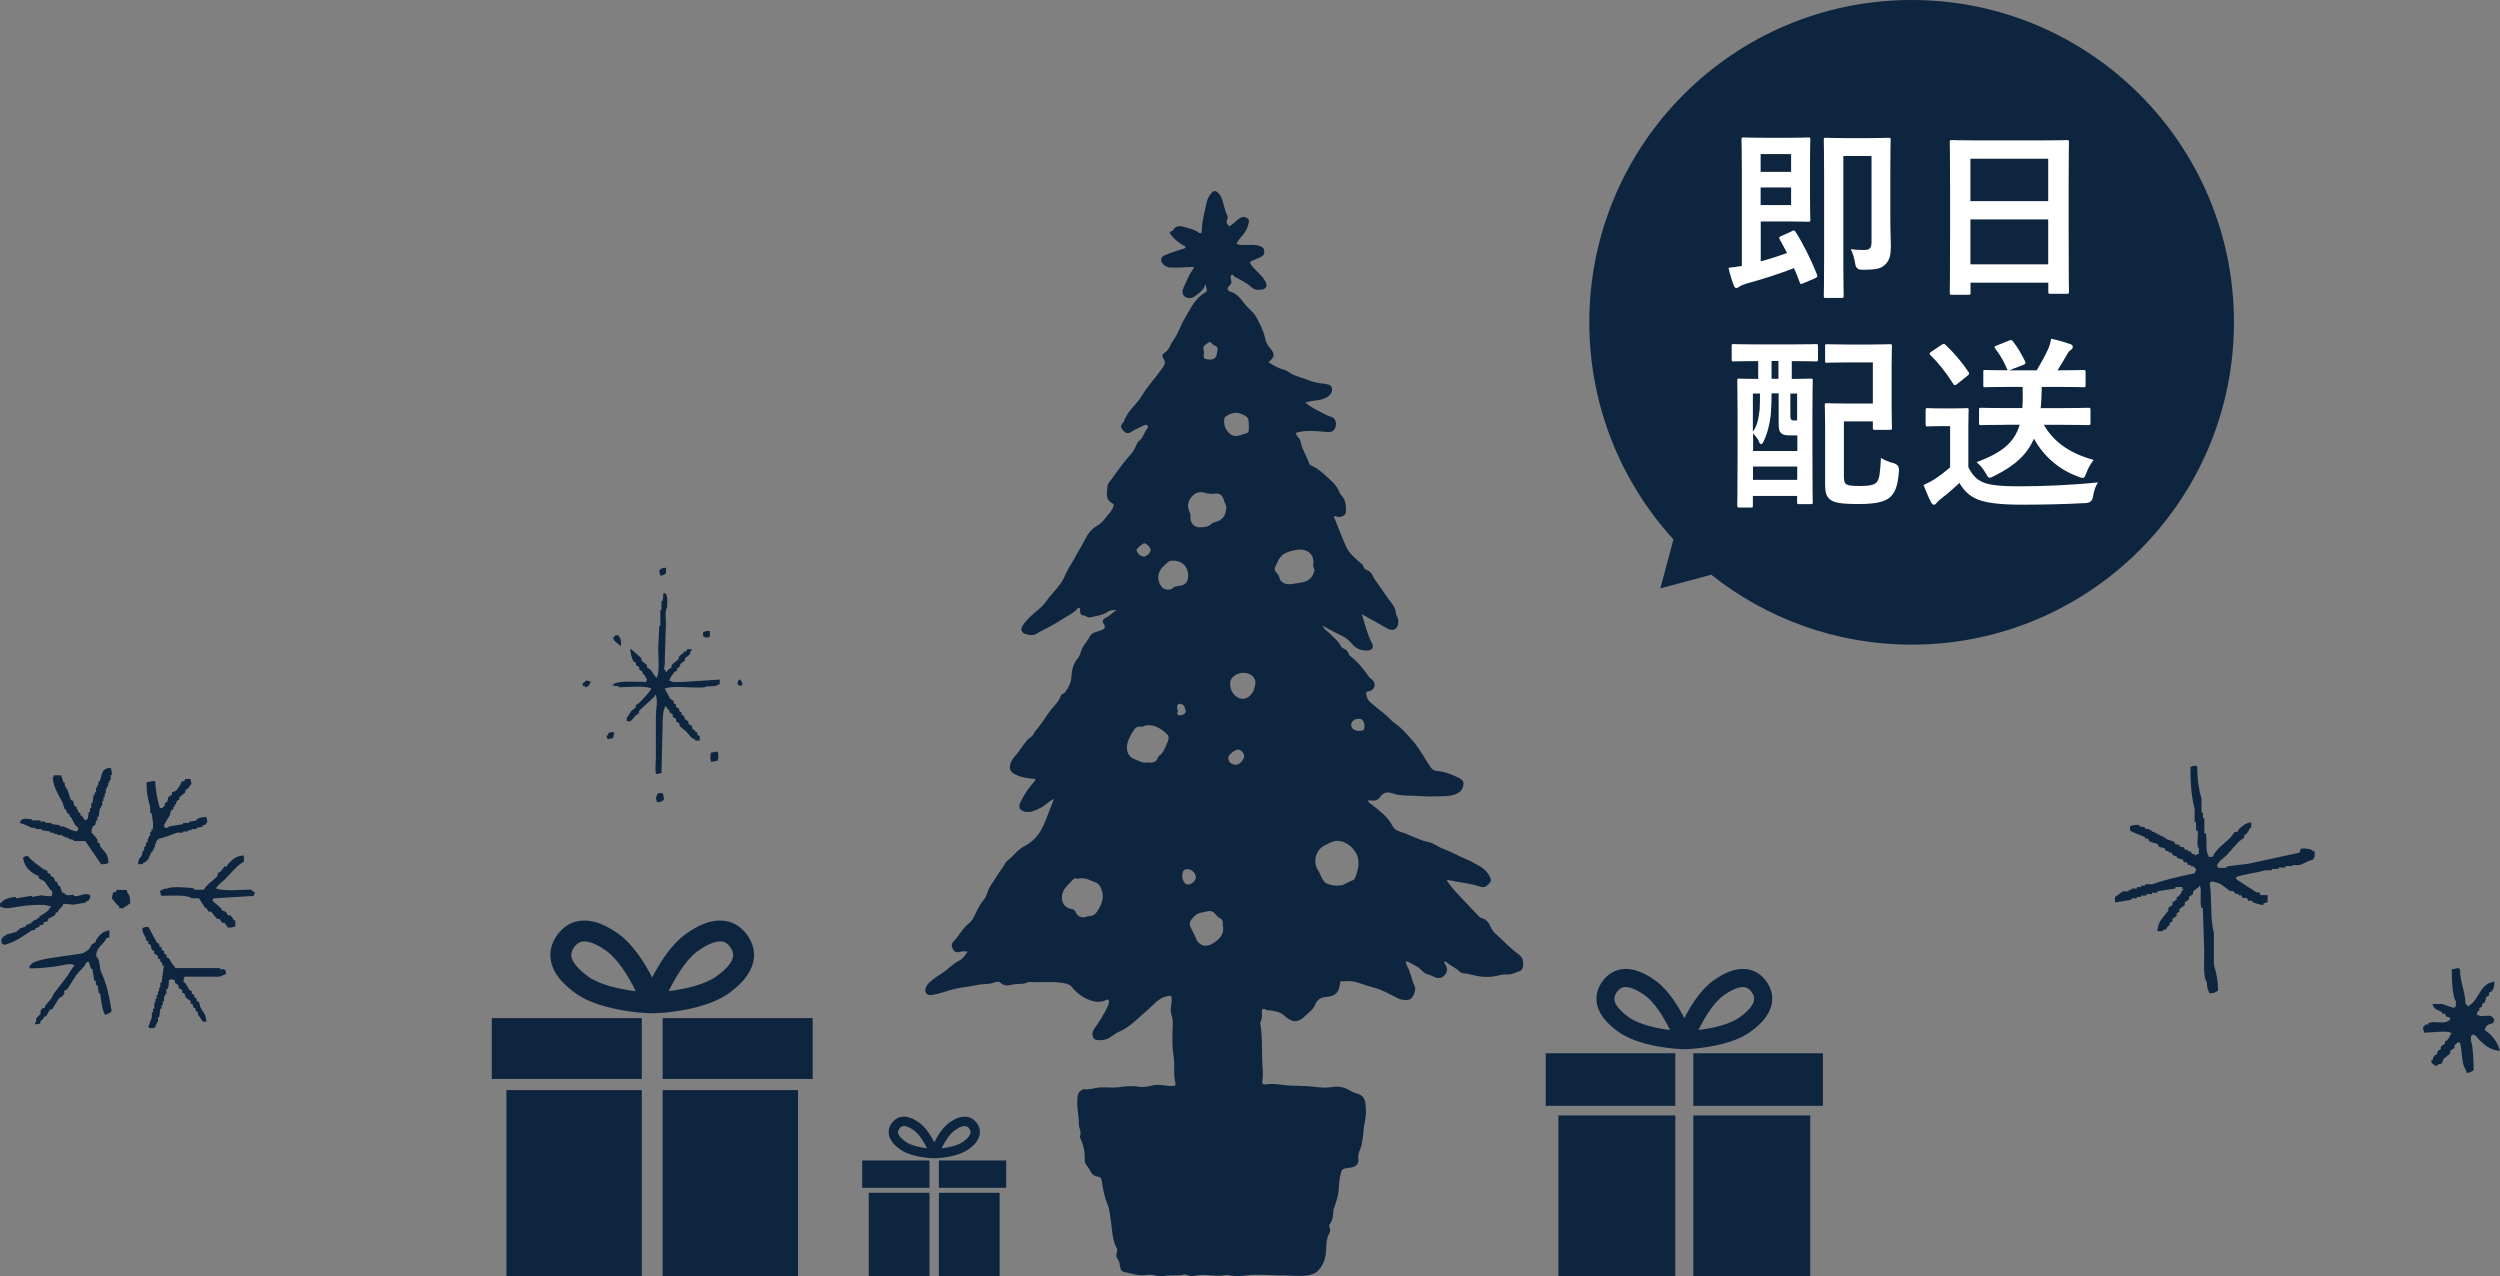
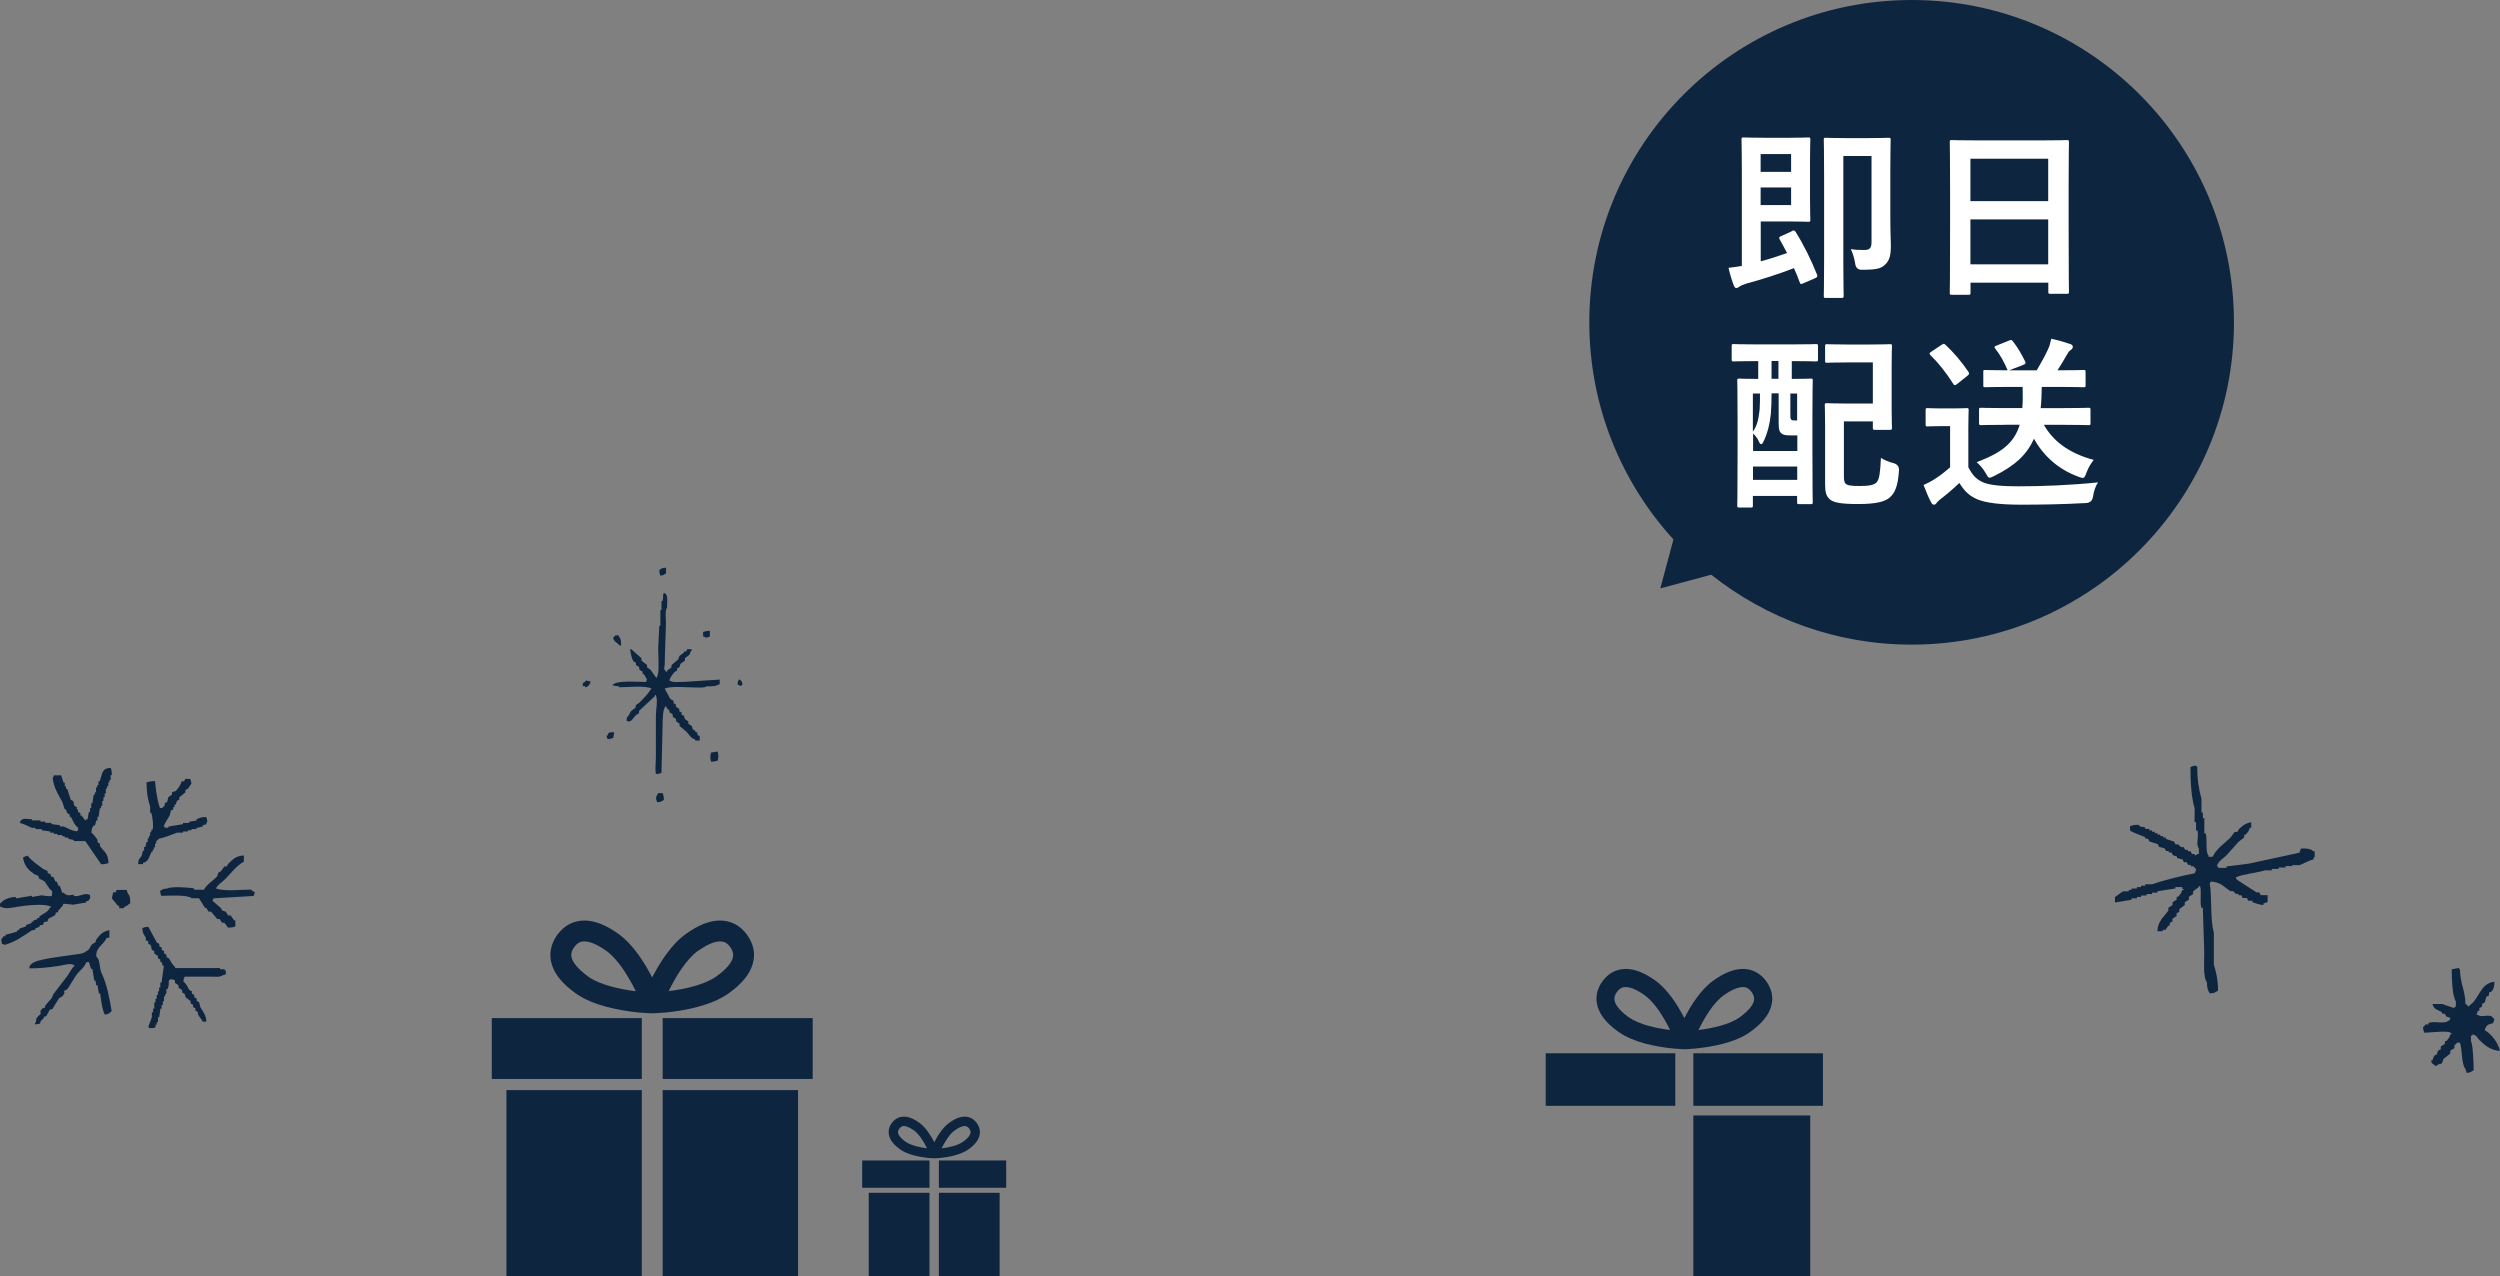
<svg xmlns="http://www.w3.org/2000/svg" id="_レイヤー_2" viewBox="0 0 228.81 116.82">
  <rect x="0" y="0" width="228.81" height="116.82" fill="#808080" stroke="none" />
  <defs>
    <style>.cls-1{fill:#fff;}.cls-2,.cls-3{fill:#0e2540;}.cls-3{fill-rule:evenodd;}</style>
  </defs>
  <g id="_テキスト">
    <g>
      <g>
        <path class="cls-3" d="M209.83,79.18h.63c.39-.13,.8-.42,1.26-.51,.08-.25-.02-.11,.13-.25v-.51h-.13c-.23-.24-.64-.27-1.13-.25-.04,.13-.08,.25-.13,.38-1.55,.34-3.11,.67-4.66,1.01-.67,.08-1.34,.17-2.02,.25v.13h-.76v-.13h-.13c.15-.53,.55-.68,.88-1.01,.38-.42,.76-.84,1.13-1.26,.17-.13,.34-.25,.5-.38v-.25h.13c.18-.22,.29-.3,.38-.63h.13v-.51c-.51,.06-.84,.35-1.13,.63-.04,.08-.08,.17-.13,.25h-.25l-.38,.51c-.56,.56-1.29,1-1.64,1.77h-.38v-.13c-.31-.34-.09-1.48-.25-2.02h-.13v-1.39h-.13v-.51h-.13v-1.26c-.24-.82-.4-1.84-.38-2.91-.14-.11-.02,.02-.13-.13-.3,.03-.31,.05-.5,.13,0,1.4,.07,2.68,.38,3.79v1.26h.13v.76h.13c.15,.53-.17,1.29,.13,1.64v.51h-.13c-.14,.14,0,.05-.25,.13v-.13h-.25c-.04-.08-.08-.17-.13-.25h-.25v-.13h-.25c-.04-.08-.08-.17-.13-.25h-.25l-.25-.25h-.25c-.04-.08-.08-.17-.13-.25-.25-.08-.5-.17-.76-.25v-.13h-.25v-.13h-.25v-.13h-.25v-.13h-.25v-.13h-.25v-.13h-.25v-.13h-.38v-.13c-.37-.15-.34,.06-.63-.25-.36,0-.54,.04-.76,.13v.38c.08,.15,1.15,.5,1.39,.63v.13h.25c.04,.08,.08,.17,.13,.25,.25,.08,.5,.17,.76,.25,.04,.08,.08,.17,.13,.25,.17,.04,.34,.08,.5,.13,.04,.08,.08,.17,.13,.25h.25v.13h.25c.04,.08,.08,.17,.13,.25,.13,.04,.25,.08,.38,.13v.13l.5,.13c.04,.08,.08,.17,.13,.25h.25c.04,.08,.08,.17,.13,.25h.25v.13h.25c.07,.05,.09,.17,.25,.25l-.13,.38c-1.34,.27-2.73,.61-3.91,1.01h-.63v.13h-.38v.13h-.38v.13h-.5v.13h-.25v.13h-.5c-.24,.1-.51,.38-.76,.51v.51c.5-.08,1.01-.17,1.51-.25v-.13h.5v-.13h.38v-.13h.5v-.13h.5v-.13h.5v-.13c.55-.08,1.09-.17,1.64-.25v-.13h.63v.13c.08,.16,.15-.05,.13,.13h-.13c-.09,.33-.2,.41-.38,.63h-.13v.25c-.13,.08-.25,.17-.38,.25v.25c-.13,.08-.25,.17-.38,.25v.25c-.39,.58-.97,.94-1.01,1.9h.5v-.13h.25c.08-.13,.17-.25,.25-.38h.13v-.25c.08-.04,.17-.08,.25-.13v-.25c.13-.08,.25-.17,.38-.25v-.25c.08-.04,.17-.08,.25-.13v-.25c.17-.13,.34-.25,.5-.38v-.25c.13-.08,.25-.17,.38-.25v-.25c.13-.08,.25-.17,.38-.25v-.25l.5-.38c.11-.14-.02-.02,.13-.13,.18,.51-.05,1.38,.13,2.02h.13c.04,1.35,.08,2.7,.13,4.04,0,.82-.12,2.36,.25,2.78,0,.57,.08,.69,.25,1.01,.54-.03,.43-.08,.76-.25,0-1.01-.16-1.63-.38-2.4v-2.91c-.36-1.27-.15-3.18-.38-4.55,.14-.11,.02,.02,.13-.13,.94,.08,1.17,.51,1.76,.88h.25l.25,.25h.25v.13h.25c.04,.08,.08,.17,.13,.25h.38c.04,.08,.08,.17,.13,.25h.38v.13c.1,.05,.9,.31,1.01,.25v-.13c.13-.04,.25-.08,.38-.13v-.63h-.63c-.04-.08-.08-.17-.13-.25h-.25c-.59-.38-1.18-.76-1.76-1.14-.14-.14-.05,0-.13-.25,.74-.31,1.85-.38,2.65-.63h.63v-.13h.63v-.13h.63v-.13h.63v-.13Z" />
        <path class="cls-3" d="M224.15,93.38c-.46,.42-1.26,.01-1.89,.25v.13h-.25c-.06,.03-.1,.18-.25,.25,.03,.3,.05,.31,.13,.51,.6-.02,2.16-.21,2.39,0,.08,.16,.15-.05,.13,.13h-.13c-.09,.33-.2,.41-.38,.63h-.13v.25c-.13,.08-.25,.17-.38,.25v.25c-.08,.04-.17,.08-.25,.13-.04,.13-.08,.25-.13,.38h-.13c-.15,.19-.18,.22-.25,.51h-.13c.08,.3,.04,.24,.25,.38,.14,.14,0,.05,.25,.13,.21-.24,.32-.12,.5-.25,.04-.13,.08-.25,.13-.38,.21-.17,.42-.34,.63-.51v-.25c.13-.08,.25-.17,.38-.25v-.25c.05-.08,.17-.09,.25-.25h.25c.22,.59,.13,1.99,.5,2.4,.04,.13,.08,.25,.13,.38,.41-.05,.37-.11,.63-.25,0-.51-.07-2.46-.25-2.65v-.51h.13v-.13c.45,.13,.36,.24,.63,.51,.46,.46,1.03,.97,1.89,1.01-.16-.77-.79-1.55-1.39-1.9,.1-.42,.32-.55,.76-.63l.13-.38c-.09-.05-.25-.25-.25-.25-.42-.19-.96,.13-1.26-.13h-.13c.04-.13,.08-.25,.13-.38h.13v-.25c.08-.04,.17-.08,.25-.13v-.25c.08-.04,.17-.08,.25-.13l.13-.51c.08-.04,.17-.08,.25-.13v-.25c.08-.04,.17-.08,.25-.13,.19-.23,.24-.46,.25-.88-1.33,.14-1.37,1.59-2.27,2.15-.11,.14,.02,.02-.13,.13-.1-.16-.09-.15-.25-.25-.03-1.28-.5-1.9-.5-3.16-.14-.11-.02,.02-.13-.13-.21,.04-.42,.08-.63,.13,0,.79,.06,2.55,.38,2.91v.51h-.13v.13c-.38-.13-.76-.25-1.13-.38h-.88c.14,.53,.47,.51,.88,.76v.13h.25c.04,.08,.08,.17,.13,.25,.13,.04,.25,.08,.38,.13-.08,.25,.02,.11-.13,.25Z" />
      </g>
      <g>
        <path class="cls-2" d="M174.96,0c-16.29,0-29.5,13.21-29.5,29.5,0,7.65,2.92,14.63,7.7,19.87l-1.2,4.48,4.66-1.25c5.04,4,11.41,6.4,18.34,6.4,16.29,0,29.5-13.21,29.5-29.5S191.26,0,174.96,0Z" />
        <g>
          <path class="cls-1" d="M163.98,21.15c.19-.08,.25-.08,.36,.07,.71,1.12,1.43,2.57,1.96,3.91,.07,.17,.03,.24-.19,.34l-1.07,.46c-.22,.1-.25,.1-.32-.08-.15-.44-.34-.88-.53-1.31-1.31,.51-2.82,1-4.4,1.43-.27,.08-.46,.17-.61,.27-.08,.07-.15,.12-.27,.12-.1,0-.15-.07-.22-.22-.14-.36-.37-1.05-.49-1.63,.43-.05,.82-.1,1.22-.17V15.59c0-1.78-.03-2.7-.03-2.82,0-.17,.02-.19,.2-.19,.1,0,.71,.03,1.95,.03h2.28c1.09,0,1.58-.03,1.68-.03,.17,0,.19,.02,.19,.19,0,.1-.03,.71-.03,1.96v3.42c0,1.26,.03,1.85,.03,1.96,0,.17-.02,.19-.19,.19-.1,0-.59-.03-1.68-.03h-2.67v3.65c.82-.22,1.63-.48,2.41-.76-.22-.44-.46-.85-.68-1.26-.08-.15-.07-.2,.14-.29l.97-.44Zm-2.84-7.05v1.63h2.79v-1.63h-2.79Zm2.79,3.06h-2.79v1.61h2.79v-1.61Zm9.08,2.7c0,1.41,.05,2.14,.05,2.67,0,.73-.1,1.24-.44,1.6-.41,.43-.73,.56-2.23,.56q-.51,0-.59-.53c-.08-.53-.25-1.07-.41-1.36,.44,.07,.8,.08,1.22,.08,.49,0,.68-.15,.68-.73v-7.87h-2.58v9.84c0,1.89,.03,2.86,.03,2.96,0,.17-.05,.19-.19,.19h-1.44c-.17,0-.19-.02-.19-.19,0-.12,.03-1.19,.03-3.38v-7.48c0-2.19-.03-3.3-.03-3.42,0-.17,.02-.19,.19-.19,.12,0,.54,.03,1.82,.03h2.12c1.26,0,1.7-.03,1.8-.03,.17,0,.19,.02,.19,.19,0,.1-.03,1-.03,2.74v4.32Z" />
          <path class="cls-1" d="M178.64,26.98c-.17,0-.19-.02-.19-.19,0-.12,.03-1.12,.03-6.05v-3.28c0-3.3-.03-4.33-.03-4.44,0-.19,.02-.2,.19-.2,.12,0,.7,.03,2.35,.03h5.83c1.65,0,2.24-.03,2.35-.03,.17,0,.19,.02,.19,.2,0,.1-.03,1.14-.03,3.93v3.77c0,4.88,.03,5.88,.03,5.98,0,.17-.02,.19-.19,.19h-1.51c-.17,0-.19-.02-.19-.19v-.83h-7.12v.92c0,.17-.02,.19-.19,.19h-1.51Zm1.7-8.57h7.12v-3.88h-7.12v3.88Zm7.12,5.78v-4.11h-7.12v4.11h7.12Z" />
          <path class="cls-1" d="M160.73,33.05c-1.48,0-1.97,.03-2.07,.03-.15,0-.17-.02-.17-.19v-1.21c0-.17,.02-.19,.17-.19,.1,0,.59,.03,2.07,.03h3.4c1.46,0,1.97-.03,2.07-.03,.17,0,.19,.02,.19,.19v1.21c0,.17-.02,.19-.19,.19-.1,0-.61-.03-2.07-.03h-.14v1.63c1.19,0,1.62-.03,1.73-.03,.17,0,.19,.02,.19,.17,0,.1-.03,.88-.03,3.21v3.16c0,3.89,.03,4.66,.03,4.76,0,.17-.02,.19-.19,.19h-1.04c-.19,0-.2-.02-.2-.19v-.56h-4.05v.87c0,.17-.02,.19-.17,.19h-1.07c-.17,0-.19-.02-.19-.19,0-.12,.03-.88,.03-4.88v-2.89c0-2.77-.03-3.57-.03-3.67,0-.15,.02-.17,.19-.17,.08,0,.54,.03,1.73,.03v-1.63h-.2Zm1.41,2.97c0,.63-.02,1.34-.07,1.9-.1,.92-.32,1.82-.71,2.58-.05,.1-.12,.15-.17,.15-.07,0-.14-.07-.2-.22-.12-.29-.34-.58-.54-.75v1.6h4.05v-1.43h-.63c-.48,0-.68-.05-.83-.19-.2-.17-.25-.39-.25-.97v-2.69h-.63Zm-1.7,3.48c.37-.56,.49-.99,.61-2.02,.03-.41,.03-.95,.03-1.46h-.65v3.48Zm4.05,4.42v-1.22h-4.05v1.22h4.05Zm-1.72-9.25v-1.63h-.63v1.63h.63Zm1.09,1.34v1.77c0,.39,0,.49,.05,.58,.05,.1,.15,.12,.32,.12h.25v-2.46h-.63Zm3.18-4.32c0-.17,.02-.19,.19-.19,.1,0,.51,.03,1.77,.03h2.18c1.26,0,1.68-.03,1.78-.03,.19,0,.2,.02,.2,.19,0,.1-.03,.61-.03,1.82v3.82c0,1.21,.03,1.72,.03,1.82,0,.17-.02,.19-.2,.19h-1.36c-.17,0-.19-.02-.19-.19v-.58h-2.65v4.93c0,.39,.02,.63,.15,.76,.17,.17,.51,.22,1.27,.22,.82,0,1.33-.07,1.58-.34,.25-.29,.32-.85,.39-2.23,.32,.2,.73,.37,1.16,.48q.53,.15,.49,.68c-.1,1.55-.42,2.07-.83,2.45-.44,.39-1.26,.61-2.86,.61s-2.29-.12-2.65-.44c-.31-.29-.42-.61-.42-1.36v-5.29c0-1.22-.03-1.84-.03-1.94,0-.19,.02-.2,.2-.2,.1,0,.59,.03,1.62,.03h2.58v-3.76h-2.41c-1.26,0-1.67,.03-1.77,.03-.17,0-.19-.02-.19-.17v-1.36Z" />
          <path class="cls-1" d="M180.15,42.76c.36,.7,.71,1.12,1.41,1.41,.6,.24,1.67,.34,3.15,.34,2.19,0,4.78-.1,7.31-.36-.24,.34-.39,.83-.46,1.31q-.08,.54-.63,.58c-2.16,.12-4.18,.15-5.95,.15s-3.16-.14-3.98-.48c-.78-.32-1.24-.8-1.67-1.51-.53,.51-1.12,1.02-1.75,1.5-.17,.14-.27,.24-.34,.34-.08,.12-.15,.15-.25,.15-.07,0-.17-.07-.24-.2-.24-.44-.46-.99-.7-1.6,.42-.2,.68-.32,1-.53,.49-.31,.99-.7,1.43-1.09v-3.77h-.8c-.92,0-1.16,.03-1.24,.03-.19,0-.2-.02-.2-.2v-1.29c0-.17,.02-.19,.2-.19,.08,0,.32,.03,1.24,.03h1.04c.9,0,1.17-.03,1.27-.03,.17,0,.19,.02,.19,.19,0,.1-.03,.58-.03,1.61v3.6Zm-2.46-11.19c.17-.12,.22-.14,.36-.02,.75,.7,1.48,1.55,2.12,2.5,.08,.14,.08,.2-.1,.34l-.95,.76c-.1,.07-.15,.1-.2,.1-.07,0-.1-.03-.15-.12-.65-1.02-1.36-1.92-2.09-2.63-.12-.14-.1-.19,.08-.31l.94-.63Zm5.92,7.31c-1.65,0-2.19,.03-2.29,.03-.17,0-.19-.02-.19-.19v-1.21c0-.17,.02-.19,.19-.19,.1,0,.65,.03,2.29,.03h1.48c.05-.56,.05-1.21,.03-1.94h-1.19c-1.58,0-2.14,.03-2.24,.03-.17,0-.17-.02-.17-.19v-1.19c0-.19,0-.2,.17-.2,.1,0,.61,.03,2.06,.03-.36-.82-.65-1.36-1.14-1.99-.12-.15-.07-.2,.12-.27l1.14-.46c.22-.08,.24-.08,.36,.07,.46,.59,.76,1.12,1.12,1.84,.07,.17,.03,.24-.19,.32l-1.27,.49h2.52c.42-.71,.78-1.36,1.04-1.94,.12-.25,.2-.54,.29-.95,.65,.14,1.21,.31,1.75,.49,.14,.05,.22,.14,.22,.24,0,.14-.07,.22-.2,.31-.15,.1-.24,.24-.32,.39-.31,.54-.58,1-.88,1.46h.14c1.6,0,2.14-.03,2.24-.03,.17,0,.19,.02,.19,.2v1.19c0,.17-.02,.19-.19,.19-.1,0-.65-.03-2.24-.03h-1.58c-.02,.71-.03,1.36-.1,1.94h2.06c1.65,0,2.21-.03,2.31-.03,.17,0,.19,.02,.19,.19v1.21c0,.17-.02,.19-.19,.19-.1,0-.66-.03-2.31-.03h-1.77c.82,1.43,2.21,2.58,4.56,3.21-.22,.29-.48,.68-.66,1.17-.12,.34-.19,.48-.34,.48-.08,0-.2-.03-.37-.1-1.94-.7-3.26-1.99-4.1-3.49-.63,1.46-1.75,2.48-3.65,3.42-.2,.1-.31,.15-.41,.15-.14,0-.19-.14-.36-.43-.24-.42-.53-.73-.82-.99,2.24-.85,3.43-1.72,3.94-3.43h-1.21Z" />
        </g>
      </g>
      <g>
        <g>
-           <rect class="cls-2" x="142.63" y="102.09" width="10.7" height="14.73" />
          <rect class="cls-2" x="154.98" y="102.09" width="10.7" height="14.73" />
          <polygon class="cls-2" points="141.47 101.21 141.75 101.21 142.19 101.21 142.63 101.21 153.33 101.21 153.33 98.8 153.33 98.36 153.33 97.92 153.33 96.4 141.47 96.4 141.47 101.21" />
          <polygon class="cls-2" points="154.98 96.4 154.98 97.92 154.98 98.36 154.98 98.8 154.98 101.21 165.68 101.21 166.12 101.21 166.56 101.21 166.84 101.21 166.84 96.4 154.98 96.4" />
          <path class="cls-2" d="M155.22,95.96c.67-.07,1.58-.19,2.51-.44,.87-.23,1.76-.57,2.45-1.07,1.05-.75,1.68-1.51,1.92-2.33,.23-.78,.08-1.57-.43-2.29-.54-.75-1.28-1.15-2.15-1.15-.82,0-1.7,.35-2.7,1.06-1.15,.82-2.07,2.28-2.66,3.44-.6-1.16-1.51-2.62-2.66-3.44-1-.71-1.88-1.06-2.7-1.06-.87,0-1.61,.4-2.15,1.15-.51,.71-.66,1.51-.43,2.29,.24,.82,.87,1.58,1.92,2.33,.69,.49,1.58,.83,2.45,1.07,.92,.24,1.83,.37,2.51,.44,.09,0,.16,.01,.24,.02,.46,.04,.77,.05,.81,.05h.03s.35,0,.81-.05c.08,0,.16-.01,.24-.02Zm2.55-4.87c.87-.62,1.43-.75,1.74-.75,.22,0,.52,.05,.81,.46,.28,.39,.24,.68,.19,.86-.09,.3-.39,.8-1.29,1.45-.95,.68-2.55,1.01-3.77,1.16,.54-1.1,1.37-2.51,2.32-3.18Zm-8.69,2.02c-.91-.65-1.2-1.15-1.29-1.45-.05-.18-.09-.47,.19-.86,.29-.41,.58-.46,.81-.46,.31,0,.87,.13,1.74,.75,.95,.68,1.78,2.08,2.32,3.18-1.22-.15-2.82-.49-3.76-1.16Z" />
        </g>
        <g>
          <rect class="cls-2" x="46.35" y="99.77" width="12.39" height="17.06" />
          <rect class="cls-2" x="60.65" y="99.77" width="12.39" height="17.06" />
          <polygon class="cls-2" points="45.01 98.75 45.33 98.75 45.84 98.75 46.35 98.75 58.74 98.75 58.74 95.96 58.74 95.45 58.74 94.94 58.74 93.18 45.01 93.18 45.01 98.75" />
          <polygon class="cls-2" points="60.65 93.18 60.65 94.94 60.65 95.45 60.65 95.96 60.65 98.75 73.04 98.75 73.55 98.75 74.06 98.75 74.38 98.75 74.38 93.18 60.65 93.18" />
          <path class="cls-2" d="M60.93,92.67c.78-.08,1.83-.22,2.9-.51,1.01-.27,2.03-.66,2.84-1.23,1.22-.87,1.94-1.75,2.22-2.7,.27-.91,.09-1.82-.5-2.65-.62-.87-1.48-1.33-2.49-1.33-.95,0-1.97,.4-3.13,1.23-1.33,.95-2.39,2.64-3.08,3.98-.69-1.34-1.75-3.03-3.08-3.98-1.16-.83-2.18-1.23-3.13-1.23-1,0-1.86,.46-2.49,1.33-.59,.83-.76,1.74-.5,2.65,.28,.95,1,1.83,2.22,2.7,.8,.57,1.83,.96,2.84,1.23,1.07,.28,2.12,.43,2.9,.51,.1,0,.19,.02,.28,.02,.53,.04,.89,.05,.94,.05h.04s.41-.01,.94-.05c.09,0,.18-.01,.28-.02Zm2.96-5.64c1.01-.72,1.65-.87,2.02-.87,.26,0,.6,.06,.93,.53,.32,.46,.28,.79,.22,1-.1,.35-.45,.93-1.5,1.68-1.1,.78-2.95,1.17-4.36,1.34,.62-1.27,1.59-2.9,2.69-3.69Zm-10.06,2.34c-1.05-.75-1.39-1.33-1.5-1.68-.06-.21-.11-.54,.22-1,.34-.47,.68-.53,.93-.53,.36,0,1.01,.15,2.02,.87,1.09,.78,2.06,2.41,2.69,3.69-1.41-.17-3.26-.56-4.36-1.34Z" />
        </g>
        <g>
          <rect class="cls-2" x="79.51" y="109.17" width="5.56" height="7.65" />
          <rect class="cls-2" x="85.93" y="109.17" width="5.56" height="7.65" />
          <polygon class="cls-2" points="78.91 108.71 79.06 108.71 79.28 108.71 79.51 108.71 85.07 108.71 85.07 107.46 85.07 107.23 85.07 107 85.07 106.21 78.91 106.21 78.91 108.71" />
          <polygon class="cls-2" points="85.93 106.21 85.93 107 85.93 107.23 85.93 107.46 85.93 108.71 91.49 108.71 91.72 108.71 91.95 108.71 92.09 108.71 92.09 106.21 85.93 106.21" />
          <path class="cls-2" d="M86.06,105.98c.35-.03,.82-.1,1.3-.23,.45-.12,.91-.3,1.27-.55,.55-.39,.87-.79,1-1.21,.12-.41,.04-.82-.22-1.19-.28-.39-.67-.6-1.12-.6-.43,0-.88,.18-1.4,.55-.6,.43-1.07,1.18-1.38,1.79-.31-.6-.78-1.36-1.38-1.79-.52-.37-.98-.55-1.4-.55-.45,0-.84,.21-1.12,.6-.27,.37-.34,.78-.22,1.19,.12,.42,.45,.82,1,1.21,.36,.26,.82,.43,1.27,.55,.48,.13,.95,.19,1.3,.23,.05,0,.09,0,.13,.01,.24,.02,.4,.02,.42,.02h.02s.18,0,.42-.02c.04,0,.08,0,.13-.01Zm1.33-2.53c.45-.32,.74-.39,.9-.39,.12,0,.27,.03,.42,.24,.15,.2,.13,.35,.1,.45-.05,.16-.2,.42-.67,.75-.49,.35-1.32,.53-1.96,.6,.28-.57,.71-1.3,1.21-1.65Zm-4.51,1.05c-.47-.34-.63-.6-.67-.75-.03-.09-.05-.24,.1-.45,.15-.21,.3-.24,.42-.24,.16,0,.45,.07,.91,.39,.49,.35,.93,1.08,1.21,1.65-.63-.08-1.46-.25-1.96-.6Z" />
        </g>
-         <path class="cls-2" d="M88.51,87.08c-.26-.02-.46-.02-.66,.04-.24,.08-.47,.03-.61-.2-.15-.24-.2-.52,.02-.74,.52-.53,.83-1.22,1.44-1.69,.34-.25,.5-.74,.71-1.14,.17-.32,.35-.67,.57-.92,.24-.27,.33-.56,.43-.86,.16-.46,.48-.81,.71-1.21,.25-.44,.58-.83,.84-1.26,.05-.08,.08-.17,.14-.23,.59-.47,1.03-1.11,1.73-1.47,.8-.41,1.34-1.1,1.7-1.92,.32-.74,.6-1.51,.93-2.36-.49,.21-.75,.58-1.13,.77-.49,.25-.98,.53-1.55,.39-.5-.12-.6-.44-.37-.9,.32-.64,.71-1.23,1.18-1.77,.08-.09,.19-.18,.17-.32-.7-.06-1.4-.12-2.02-.52-.34-.22-.35-.52-.27-.84,.09-.35,.31-.62,.56-.89,.26-.27,.43-.62,.68-.92,.2-.23,.35-.5,.63-.66,.25-.14,.3-.44,.47-.63,.54-.58,.91-1.28,1.4-1.9,.31-.38,.72-.73,.87-1.24,.06-.2,.32-.19,.43-.36,.27-.4,.51-.82,.54-1.31,.04-.65,.15-1.25,.59-1.77,.13-.16,.23-.4,.29-.61,.15-.55,.58-.92,.82-1.41,.17-.36,.61-.38,.94-.51,.33-.13,.6-.21,.31-.65-.14-.21-.05-.43,.2-.53,.36-.14,.58-.46,.97-.69-.39-.07-.67,.05-.89,.2-.46,.3-.98,.31-1.48,.45-.25,.07-.41-.17-.65-.18-.33-.02-.28-.3-.3-.52,0-.06,0-.14-.07-.16-.07-.02-.13,0-.17,.06-.33,.4-.81,.61-1.23,.88-.48,.31-.98,.59-1.48,.87-.32,.18-.66,.3-.96,.51-.34,.24-.74,.18-1.1,.06-.35-.12-.46-.42-.26-.73,.19-.31,.43-.57,.7-.84,.47-.47,1.06-.82,1.45-1.39,.31-.46,.71-.85,1.06-1.29,.29-.36,.55-.75,.73-1.19,.23-.56,.6-1.05,.88-1.58,.31-.6,.68-1.16,.98-1.76,.25-.5,.62-.9,1.08-1.15,.39-.21,.6-.54,.84-.84,.22-.27,.49-.52,.59-.88,.03-.09,.11-.21-.02-.27-.76-.35-.55-1.04-.51-1.62,.02-.26,.31-.52,.48-.77,.3-.43,.62-.86,.93-1.27,.42-.57,1.01-1.05,1.25-1.75,.03-.09,.07-.21,.15-.26,.43-.3,.52-.82,.82-1.2,.06-.08,.14-.17,.04-.27-.08-.09-.19-.1-.28-.06-.41,.2-.83,.38-1.2,.62-.33,.21-.54,.12-.76-.12-.21-.23-.28-.46-.02-.7,.03-.03,.07-.05,.08-.08,.3-1.01,1.2-1.6,1.7-2.46,.46-.8,1.1-1.45,1.62-2.19,.29-.41,.67-.71,.26-1.25-.09-.12-.02-.34,.12-.41,.47-.27,.56-.8,.85-1.19,.43-.58,.63-1.3,1-1.92,.53-.89,.94-1.88,1.92-2.44,.28-.16,.03-.51,.01-.79-.12,.58-.58,.83-.98,1.15-.25,.2-.66,.22-.92,.02-.24-.18-.25-.51-.1-.84,.18-.4,.37-.79,.55-1.18,.11-.24,.34-.41,.39-.69-.74,0-1.47,.1-2.2,.05-.33-.02-.74-.31-.79-.62-.06-.39,.29-.49,.54-.59,.46-.19,.93-.32,1.4-.48,.1-.04,.26-.03,.27-.17,.01-.12-.14-.14-.22-.18-.43-.24-.78-.56-1.09-.94-.12-.16-.19-.29,.08-.36,.02,0,.06,0,.07-.02,.3-.6,.83-.42,1.25-.29,.35,.11,.74,.18,1.04,.4,.24,.17,.36,.2,.37-.15,.01-.88,.28-1.72,.45-2.57,.06-.3,.23-.59,.43-.84,.2-.25,.4-.23,.61-.03,.39,.38,.44,.91,.6,1.39,.07,.2,.09,.42,.21,.61,.11,.17,.08,.36,0,.55-.09,.2,.07,.36,.17,.47,.1,.11,.21-.07,.31-.13,.28-.16,.46-.44,.75-.59,.26-.13,.5-.11,.7,.09,.19,.19,.05,.38,0,.6-.15,.68-.74,1.06-1.05,1.66,.22,.16,.5,.13,.77,.13,.45,0,.9-.06,1.35,.09,.24,.08,.41,.2,.42,.47,.02,.28-.11,.46-.36,.56-.27,.11-.54,.23-.81,.35-.16,.07-.17,.13-.05,.31,.38,.57,.99,.94,1.32,1.56,.21,.4,.13,.66-.33,.74-.37,.06-.67,.05-1-.26-.38-.36-.9-.58-1.37-.86-.02-.01-.04-.03-.07-.03-.13-.03-.18-.3-.32-.19-.14,.1-.08,.31-.04,.47,.06,.23,0,.39-.18,.54-.25,.21-.14,.44,.08,.51,.59,.17,.94,.61,1.27,1.05,.35,.47,.85,.79,1.14,1.31,.33,.61,.64,1.21,.79,1.89,.07,.32,.19,.62,.4,.86,.53,.61,.53,.84-.09,1.36,.45,.29,.92,.56,1.42,.69,.28,.07,.47,.25,.69,.37,.55,.29,1.15,.41,1.72,.64,.43,.18,.93,.23,1.4,.29,.28,.04,.51,.09,.58,.39,.08,.33-.14,.61-.37,.77-.62,.44-1.37,.28-2.06,.55,.43,.34,.87,.61,1.34,.83,.33,.16,.63,.37,1,.46,.39,.1,.54,.5,.42,.93-.12,.39-.38,.51-.8,.47-.89-.09-1.79-.19-2.68,.03-.25,.06-.1,.19-.06,.28,.1,.19,.3,.3,.34,.54,.12,.71,.54,1.31,.77,1.98,.04,.13,.14,.21,.26,.26,.42,.19,.8,.47,1.13,.78,.54,.5,1.16,.94,1.42,1.69,.04,.13,.16,.23,.25,.34,.33,.42,.34,.92,.32,1.42-.02,.32-.42,.52-.81,.43-.08-.02-.17-.12-.24-.04-.09,.09,.01,.19,.05,.28,.34,.83,.65,1.67,1.01,2.49,.29,.63,.83,1.06,1.34,1.51,.1,.09,.21,.16,.24,.28,.05,.22,.21,.32,.41,.4,.41,.17,.49,.63,.73,.95,.42,.55,.78,1.14,1.19,1.69,.28,.37,.61,.73,.65,1.24,.01,.16,.1,.29,.16,.43,.14,.3,.06,.83-.16,1-.29,.22-.57,.12-.85-.04-.73-.42-1.47-.82-2.26-1.27,.29,.94,.49,1.84,.93,2.66,.19,.34,.04,.62-.34,.66-.56,.05-1.09-.12-1.44-.55-.27-.34-.61-.61-.96-.78-.59-.28-1.16-.59-1.8-.94,.15,.35,.43,.47,.62,.67,.37,.39,.83,.7,1.08,1.21,.05,.09,.15,.18,.25,.22,.24,.09,.38,.25,.46,.48,.03,.07,.06,.15,.12,.19,.7,.52,1.23,1.2,1.73,1.91,.08,.11,.21,.18,.31,.28,.33,.31,.26,.79-.13,.99-.15,.08-.46,.04-.43,.23,.04,.26,.07,.55,.3,.76,.42,.39,.87,.73,1.32,1.09,.38,.3,.69,.7,1.1,.98,.64,.45,1.12,1.06,1.63,1.64,.6,.7,1,1.52,1.52,2.27,.13,.19,.3,.36,.55,.38,.75,.05,1.43,.32,2.09,.65,.23,.12,.41,.27,.39,.55-.02,.3-.12,.57-.39,.75-.52,.36-1.13,.35-1.72,.37-.63,.02-1.27,.03-1.89-.02-.82-.07-1.65,.03-2.46-.24-.37-.12-.76-.2-1.11,.25-.36,.47-.48,.43-1.14,.37-.03,.18,.1,.23,.21,.31,.74,.6,1.54,1.15,1.99,2.01,.26,.51,.74,.55,1.16,.71,.31,.12,.61,.26,.91,.38,.39,.16,.78,.33,1.19,.4,.51,.09,.88,.44,1.34,.61,.75,.28,1.46,.69,2.21,1,.42,.17,.81,.4,1.19,.62,.44,.25,.81,.64,1,1.14,.11,.3-.17,.46-.34,.63-.19,.19-.43,.17-.68,.08-.93-.31-1.91-.36-2.86-.59-.03,0-.07,.02-.15,.04,.26,.33,.49,.66,.76,.96,.71,.77,1.43,1.53,2.16,2.29,.08,.08,.18,.17,.28,.19,.45,.11,.66,.43,.83,.82,.21,.47,.63,.77,.98,1.11,.5,.49,1.01,.98,1.58,1.39,.4,.3,.44,.65,.41,1.07-.02,.22-.13,.42-.33,.48-.37,.11-.72,.33-1.13,.3-.26-.02-.51,.01-.76,.08-.9,.24-1.78,.15-2.66-.1-.16-.05-.33-.05-.49-.08-.15-.02-.31-.04-.42-.16-.36-.36-.85-.52-1.22-.87-.04-.04-.11-.06-.18-.09-.06,.17,.06,.26,.11,.36,.18,.35,.15,.66-.12,.95-.23,.25-.63,.31-.95,.13-.21-.12-.44-.19-.67-.27-.36-.11-.54-.48-.87-.66-.33-.17-.64-.39-1.01-.51-.07,.2,.04,.35,.11,.48,.31,.59,.39,1.25,.68,1.84,.13,.27-.1,.9-.36,1.11-.24,.2-.81,.15-1.2-.04-.72-.35-1.43-.78-2.2-.97-.7-.17-1.36-.5-2.07-.59-.29-.04-.58,.05-.87,0-.12-.02-.13,.12-.15,.23-.11,.84-.43,1.15-1.29,1.22-.47,.04-.79,.22-.98,.7-.17,.43-.58,.7-.9,1.02-.69,.69-1.25,.63-1.98-.06-.32-.3-.8-.36-1.23-.44-.11-.02-.25,.01-.34-.04-.36-.19-.46-.07-.43,.31,.02,.26,.03,.54-.13,.78-.02,.03-.03,.08-.02,.11,.21,1.22,.14,2.46,.19,3.7,.02,.55,.11,1.08,0,1.63-.04,.22,.08,.32,.29,.29,.5-.07,1.01-.04,1.48,.03,.79,.12,1.58,.08,2.37,.13,.73,.04,1.46,.22,2.23,.08,.54-.1,1.15,0,1.67,.33,.21,.13,.43,.21,.67,.28,.43,.12,.66,.39,.72,.84,.09,.62,.08,1.23-.07,1.85-.1,.42-.09,.88-.16,1.32-.06,.39-.1,.78-.27,1.15-.11,.25-.19,.5-.14,.81,.07,.39-.18,.68-.58,.77-.06,.01-.12,.03-.19,.03-.8,.1-.76,.11-.92,.9-.1,.49-.07,.98-.15,1.47-.07,.43-.23,.84-.36,1.26-.03,.1-.09,.19-.09,.29-.01,.46-.04,.91-.35,1.29-.06,.08-.01,.2,.02,.3,.05,.18,.06,.36-.04,.52-.24,.4-.27,.84-.28,1.29-.02,.78-.16,1.51-.74,2.1-.29,.3-.67,.39-1.03,.44-.69,.1-1.39,0-2.08,0-1.16,.02-2.32-.16-3.49,0-.51,.07-1.04,.1-1.56-.02-.12-.03-.26-.03-.38,0-.89,.18-1.8-.18-2.69,.04-.25,.06-.53,.04-.79-.07-.06-.02-.13-.06-.18-.05-.63,.17-1.29,.03-1.92,.16-.25,.05-.47,.04-.71-.04-.33-.11-.69-.09-1.03-.05-.66,.07-1.26-.16-1.88-.28-.32-.06-.38-.36-.41-.62-.03-.21-.07-.4-.2-.57-.13-.18-.15-.38-.08-.58,.04-.14,.08-.29,0-.41-.43-.77-.4-1.64-.54-2.48-.09-.52-.1-1.07-.31-1.55-.31-.71-.41-1.46-.54-2.21-.03-.17-.09-.28-.28-.3-.38-.03-.62-.24-.78-.58-.09-.19-.24-.36-.36-.54-.09-.13-.12-.27-.12-.43,.02-.67-.09-1.32-.39-1.93-.03-.07-.08-.16-.06-.21,.2-.4-.1-.76-.09-1.13,.01-.72-.18-1.41-.14-2.14,.02-.43,0-.77,.43-.98,.06-.03,.12-.09,.17-.08,.48,.09,.94-.11,1.4-.15,.59-.05,1.18,.05,1.75-.02,.63-.09,1.23-.16,1.89-.05,.41,.07,.89-.03,1.31-.13,.55-.13,1.05,.06,1.58,.06,.4,0,.52,.02,.43-.36-.18-.79-.02-1.58-.15-2.38-.12-.74-.12-1.54-.1-2.31,.02-.49,.09-.99-.1-1.49-.15-.41,.02-.88,.03-1.32,0-.39-.03-.43-.41-.36-.84,.16-1.29,.86-1.89,1.35-.78,.64-1.45,1.42-2.4,1.85-.32,.14-.62,.34-.91,.55-.3,.21-.62,.28-.97,.28-.25,0-.5,0-.62-.27-.11-.26-.07-.52,.1-.76,.47-.67,.92-1.34,1.25-2.09,.02-.05,.06-.09,.06-.14,0-.15,.12-.32-.01-.43-.11-.09-.24,.04-.35,.08-.66,.23-1.25,.03-1.82-.27-.47-.25-.86-.59-1.2-1.02-.2-.25-.62-.31-.98-.36-.91-.13-1.83-.01-2.74-.06-.09,0-.2-.03-.26,0-.46,.27-.99,.11-1.48,.24-.35,.1-.75,.12-1.08-.2-.13-.13-.38-.05-.55,.01-.48,.18-.99,.1-1.47,.21-.75,.16-1.52,.21-2.27,.4-.62,.16-1.23,.41-1.86,.51-.21,.03-.44,.07-.6-.14-.15-.2-.1-.41,0-.62,.11-.24,.31-.39,.5-.56,.38-.34,.84-.56,1.24-.87,.41-.32,.78-.7,1.27-.94,.31-.15,.53-.46,.75-.8Zm33.98-6.05c.41,.07,.71-.21,1.06-.35,.21-.09,.43-.15,.51-.41,.2-.58,.38-1.15,.21-1.79-.2-.78-1.05-1.52-1.86-1.52-.45,0-.79,.24-1.17,.42-.83,.4-1.12,1.53-.6,2.28,.11,.16,.18,.34,.25,.51,.13,.31,.33,.64,.62,.73,.3,.09,.63,.2,.97,.15Zm-23.75-.62c-.13,.07-.37-.12-.53,.08-.32,.4-.76,.68-.95,1.21-.23,.66,.09,1.39,.77,1.48,.23,.03,.36,.13,.45,.35,.13,.35,.57,.52,.92,.38,.08-.03,.17-.06,.26-.06,.35,.02,.61-.2,.76-.43,.4-.64,.72-1.31,.35-2.1-.1-.22-.21-.44-.42-.52-.5-.19-.98-.51-1.61-.4Zm6.33-10.64c.43,.08,.79,0,.93-.49,0-.03,.04-.07,.07-.09,.39-.25,.53-.68,.7-1.06,.13-.29,.33-.66,.02-.95-.5-.47-1.06-.86-1.81-.8-.21,.01-.39,.17-.59,.13-.31-.06-.48,.11-.63,.33-.23,.35-.43,.7-.55,1.11-.2,.69,.04,1.3,.53,1.49,.43,.16,.83,.45,1.33,.34Zm15.12-18.16c.12-.86-.54-1.35-1.23-1.31-.4,.02-.75,.1-1.12,.24-.38,.14-.63,.36-.81,.69-.11,.2-.19,.42-.3,.61-.11,.2-.08,.39,.06,.53,.19,.19,.3,.41,.36,.66,.03,.11,.11,.16,.19,.23,.39,.32,.81,.2,1.24,.14,.68-.1,1.38-.15,1.65-.97,.04-.14,.12-.24,.04-.39-.08-.15-.1-.31-.08-.44Zm-7.97-5.02c.1-.28-.13-.51-.2-.79-.12-.48-.4-.7-.89-.62-.26,.04-.51,.02-.75-.05-.45-.15-.86-.12-1.2,.22-.41,.42-.6,.91-.31,1.49,.06,.11,.09,.23,.08,.37-.04,.74,.38,1.09,.94,1.05,.36-.02,.7-.03,.98-.31,.11-.11,.29-.15,.45-.2,.55-.16,.86-.55,.89-1.15Zm-.31,38.13c.03-.31,.02-.52-.19-.64-.21-.11-.37-.27-.51-.45-.17-.21-.4-.29-.65-.23-.46,.11-.94,.1-1.31,.52-.37,.4-.47,.56-.23,1.05,.14,.29,.3,.57,.42,.88,.25,.68,.88,.89,1.47,.55,.66-.38,1.18-.89,1.01-1.67Zm-3.17-31.91c.05-.94-.54-1.52-1.45-1.5-.38,0-.53,.29-.75,.47-.75,.63-.61,1.53-.15,2.01,.18,.19,.76,.25,.92,.06,.17-.2,.36-.19,.57-.22,.58-.07,.83-.32,.86-.82Zm5.15,8.77c-.61-.05-1.26,.38-1.3,.86-.06,.77,.42,1.44,1.07,1.51,.63,.06,1.16-.54,1.24-1.42,.05-.49-.4-.91-1.01-.95Zm.4-22.64c-.03-.22,.07-.63-.25-.84-.61-.4-1.19-.44-1.84,0-.12,.08-.15,.19-.16,.32-.03,.5,.1,.9,.49,1.25,.52,.47,1,.12,1.5,0,.36-.08,.25-.39,.27-.74Zm-3.61-6.03c.41,.03,.66-.17,.7-.59,.01-.1,.05-.2,.06-.3,.02-.15-.02-.28-.17-.35-.15-.07-.29-.14-.4-.28-.07-.09-.19-.11-.27-.04-.22,.19-.61,.3-.42,.73,.03,.08,.02,.18,0,.26-.04,.49-.02,.52,.49,.56Zm1.74,36.45c0,.4,.29,.64,.74,.63,.29,0,.72-.49,.71-.79,0-.26-.31-.6-.53-.6-.34,0-.93,.49-.92,.76Zm-4.21,10.83c0,.4,.25,.78,.53,.77,.32,0,.71-.37,.71-.65,0-.38-.36-.75-.73-.76-.39,0-.5,.14-.51,.63Zm16.22-13.3c.26,0,.46-.04,.45-.37,0-.48-.17-.73-.48-.74-.42,0-.73,.22-.73,.56,0,.35,.26,.55,.76,.55Zm-19.76-15.95c.28,0,.63-.33,.64-.61,0-.2-.36-.59-.56-.61-.15-.01-.73,.48-.73,.62,0,.25,.37,.6,.65,.6Zm3.28,13.47c-.47,.16-.03,.56-.19,.81-.08,.13,.08,.26,.2,.25,.18-.01,.4-.06,.51-.21,.14-.2-.02-.42-.09-.61-.06-.17-.24-.21-.43-.25Z" />
      </g>
      <g>
        <path class="cls-3" d="M60.96,52.48v-.52c-.44,.02-.35,.06-.62,.21,.01,.27,.04,.35,.1,.52,.33-.04,.3-.09,.51-.21Z" />
        <path class="cls-3" d="M56.64,62.9c.91,0,2.26-.17,2.98,.1-.28,.49-.74,.94-1.13,1.34-.1,.07-.21,.14-.31,.21v.21c-.14,.1-.27,.21-.41,.31-.17,.23-.2,.44-.41,.62v.31h.1c.25,.17,.52-.31,.72-.52,.1-.07,.21-.14,.31-.21v-.21c.48-.45,.96-.89,1.44-1.34v-.1h.1c.2,.56,0,1.25,0,1.86v3.71c0,.7-.09,1.14,0,1.65,.27-.01,.35-.04,.51-.1,.03-1.41,.07-2.82,.1-4.23,0-.47,.02-1.54,.21-1.75v-.1h.1c.07,.1,.14,.21,.21,.31h.1v.21c.1,.07,.21,.14,.31,.21v.21c.1,.07,.21,.14,.31,.21v.21c.1,.07,.21,.14,.31,.21v.21c.21,.17,.41,.34,.62,.52,.27,.27,.39,.61,.82,.72v.1h.41v-.41c-.07-.03-.14-.07-.21-.1v-.21c-.07-.03-.14-.07-.21-.1v-.1c-.07-.03-.14-.07-.21-.1-.03-.1-.07-.21-.1-.31-.1-.07-.21-.14-.31-.21v-.21c-.1-.07-.21-.14-.31-.21-.03-.1-.07-.21-.1-.31-.07-.03-.14-.07-.21-.1v-.21c-.07-.03-.14-.07-.21-.1v-.21c-.1-.07-.21-.14-.31-.21v-.21c-.07-.03-.14-.07-.21-.1v-.21c-.1-.07-.21-.14-.31-.21-.17-.31-.34-.62-.51-.93,.68-.25,1.91-.1,2.78-.1,.35,0,.84,.06,1.03-.1,.63,0,.86,0,1.23-.21v-.41c-1.1,.07-2.19,.14-3.29,.21-.38,0-1.03,.08-1.23-.1h-.1c.08-.32,.32-.61,.51-.83,.07-.03,.14-.07,.21-.1v-.21c.07-.03,.14-.07,.21-.1,.03-.1,.07-.21,.1-.31,.14-.1,.27-.21,.41-.31v-.21l.41-.31c.12-.17,0-.23,.21-.41v-.1h-.41c-.03,.07-.07,.14-.1,.21h-.21v.1c-.14,.1-.27,.21-.41,.31-.03,.1-.07,.21-.1,.31-.21,.17-.41,.34-.62,.52v.21c-.14,.1-.27,.21-.41,.31v.1h-.1c-.03-.07-.07-.14-.1-.21h-.1c.11-.27,.1-.72,.1-1.13,.03-1.03,.07-2.06,.1-3.09,0-.42-.11-1.21,.1-1.44,.01-.37,.08-1.04-.1-1.24-.12-.12,0-.04-.21-.1-.09,.24-.02,.45-.1,.72h-.1v.83h-.1v1.44h-.1c-.03,.69-.07,1.38-.1,2.06,0,.55,.13,2.3-.1,2.58v.1h-.1c-.17-.24-.34-.48-.51-.72-.1-.07-.21-.14-.31-.21v-.21c-.17-.14-.34-.28-.51-.41v-.21c-.31-.27-.62-.55-.93-.83h-.1c.02,.38,.15,.89,.31,1.13,.07,.03,.14,.07,.21,.1v.21c.1,.07,.21,.14,.31,.21v.21c.1,.07,.21,.14,.31,.21v.21h.1c.12,.15,.15,.18,.21,.41h.1c-.03,.1-.07,.21-.1,.31-.75-.01-2.63-.15-2.98,.21-.12,.09-.02-.01-.1,.1,.21,.03,.41,.07,.62,.1v.1Z" />
        <path class="cls-3" d="M64.56,58.36c.24-.02,.25-.04,.41-.1v-.52c-.29,0-.44,.04-.62,.1v.41c.21,.06,.09-.01,.21,.1Z" />
        <path class="cls-3" d="M56.74,59.08h.1c0-.41,0-.64-.21-.83v-.1h-.31c-.05,.1-.2,.19-.21,.21,.07,.36,.41,.49,.62,.72Z" />
        <path class="cls-3" d="M67.64,62.69c.12,.12,0,.04,.21,.1v-.1h.1c-.04-.35-.08-.38-.31-.52-.03,.09-.21,.32-.1,.52h.1Z" />
        <path class="cls-3" d="M53.55,62.9c.25,0,.46-.27,.51-.52l-.41-.1c-.08,.1-.13,.1-.21,.21h-.1v.31h.21v.1Z" />
        <path class="cls-3" d="M56.12,67.54c.03-.17,.07-.34,.1-.52-.43,0-.53-.04-.62,.31h-.1c.03,.1,.07,.21,.1,.31,.27-.01,.35-.04,.51-.1Z" />
        <path class="cls-3" d="M65.69,68.78c-.21,.03-.41,.07-.62,.1-.07,.4-.08,.42,0,.83,.29,0,.44-.04,.62-.1,.07-.4,.08-.42,0-.83Z" />
        <path class="cls-3" d="M60.65,72.59h-.41c-.18,.34-.28,.37-.1,.83,.44-.02,.35-.06,.62-.21,0-.29-.04-.44-.1-.62Z" />
      </g>
      <g>
        <path class="cls-3" d="M20.59,88.71h-.45v-.11h-4.12v-.11c-.29-.22-.35-.47-.56-.78-.07-.04-.15-.07-.22-.11v-.22c-.07-.04-.15-.07-.22-.11v-.22c-.07-.04-.15-.07-.22-.11v-.22c-.07-.04-.15-.07-.22-.11v-.22c-.07-.04-.15-.07-.22-.11-.26-.48-.52-.97-.78-1.45-.29,.01-.38,.04-.56,.11,.04,.55,.15,.56,.33,.89v.22c.07,.04,.15,.07,.22,.11v.22c.07,.04,.15,.07,.22,.11,.04,.15,.07,.3,.11,.45,.07,.04,.15,.07,.22,.11v.22c.11,.07,.22,.15,.33,.22v.22c.07,.04,.15,.07,.22,.11v.22h.11c.04,.11,.07,.22,.11,.34h.11c-.07,.52-.15,1.04-.22,1.56h-.11v.45h-.11v.34h-.11v.34h-.11v.34h-.11v.34h-.11v.56h-.11v.34h-.11v.45c-.11,.3-.22,.6-.33,.89,.13,.1,.02-.02,.11,.11,.24-.01,.45,.02,.56-.11v-.22h.11v-.22h.11v-.45h.11c.04-.26,.07-.52,.11-.78h.11v-.34h.11v-.34h.11v-.45h.11v-.22h.11v-.45h.11c.1-.23,.11-.44,.11-.78,.13-.1,.02,.02,.11-.11,.22,.03,.34-.01,.45,.11v.22c.11,.07,.22,.15,.33,.22v.22c.11,.07,.22,.15,.33,.22v.22c.07,.04,.15,.07,.22,.11,.04,.11,.07,.22,.11,.34,.15,.11,.3,.22,.45,.34v.22c.07,.04,.15,.07,.22,.11v.22c.07,.04,.15,.07,.22,.11v.22c.07,.04,.15,.07,.22,.11v.22c.12,.21,.33,.44,.45,.67h.33c-.04-.68-.32-.9-.56-1.34-.04-.15-.07-.3-.11-.45-.07-.04-.15-.07-.22-.11v-.22c-.07-.04-.15-.07-.22-.11v-.22c-.07-.04-.15-.07-.22-.11v-.22c-.07-.04-.15-.07-.22-.11-.2-.3-.26-.58-.56-.78,.03-.26,.05-.28,.11-.45h2.45c.35,0,.81,.06,1-.11,.11-.04,.22-.07,.33-.11v-.34h-.11v-.11Z" />
        <path class="cls-3" d="M9.79,85.85l.22-.04c0-.23,0-.45,0-.68-.7,.15-.9,.47-1.21,.88-.02,.08-.05,.16-.07,.24-.1,.06-.21,.11-.31,.17-.22,.28-.16,.47-.57,.66-.18,.22-.8,.25-1.19,.31-.9,.15-3.45,.38-3.81,.87-.16,.16-.14,.09-.16,.37,.86,0,1.74-.07,2.78-.24,.39-.07,.98-.24,1.23-.09,.14,.07,.01-.02,.13,.09-.3,.25-.42,.59-.64,.9-.43,.56-.87,1.13-1.3,1.69-.05,.12-.11,.24-.16,.37-.19,.22-.38,.44-.57,.66-.02,.08-.05,.16-.07,.24l-.22,.04-.18,.26,.04,.22c-.13,.13-.26,.27-.38,.4-.1,.21,.04,.25-.15,.48l.02,.11,.44-.07c.02-.08,.05-.16,.07-.24,.1-.09,.2-.18,.29-.28l-.02-.11,.22-.04c.12-.21,.23-.42,.35-.62l.22-.04c.21-.34,.41-.67,.62-1.01l.31-.17,.18-.26-.04-.22c.1-.06,.21-.11,.31-.17,.27-.42,.54-.85,.8-1.27,.28-.4,.76-.71,.93-1.18l.22-.04c.12,.21,.1,.4,.22,.64l.11-.02,.18,1.1,.11-.02,.07,.44,.11-.02,.13,.77,.11-.02c.1,.65,.19,1.52,.44,1.96,.47-.1,.36-.13,.62-.33-.23-1.38-.45-2.47-.92-3.47-.25-.53-.09-1.19-.48-1.51-.09-.88,.69-1.07,.95-1.75Z" />
        <path class="cls-3" d="M22.99,81.42c-.99,0-2.45,.18-3.23-.11,.22-.38,.59-.59,.89-.89,.53-.54,.99-1.18,1.67-1.56v-.56c-.77,.02-1.05,.4-1.45,.78-.04,.07-.07,.15-.11,.22h-.22c-.11,.15-.22,.3-.33,.45-.07,.04-.15,.07-.22,.11-.04,.11-.07,.22-.11,.34-.38,.42-.94,.72-1.22,1.23h-.89v-.11c-.34-.1-2.22-.21-2.45,0-.48,.03-.38,.07-.67,.22,.03,.26,.05,.28,.11,.45,.75-.01,2.41-.12,2.78,.22h.67c.19,.3,.37,.6,.56,.89h.11c.07,.11,.15,.22,.22,.34h.22c.19,.22,.37,.45,.56,.67h.22c.07,.11,.15,.22,.22,.34h.22l.33,.45c.32,0,.48-.04,.67-.11v-.56h-.11l-.33-.45h-.22c-.07-.11-.15-.22-.22-.34-.11-.04-.22-.07-.33-.11-.04-.07-.07-.15-.11-.22-.26-.22-.52-.45-.78-.67,.04-.07,.07-.15,.11-.22,1.22-.07,2.45-.15,3.67-.22,.04-.11,.07-.22,.11-.34-.14-.07-.24-.11-.33-.22Z" />
        <path class="cls-3" d="M4.58,83.04c-.18,.46-.59,.54-.99,.85l.02,.11-.22,.04,.02,.11-.33,.06,.02,.11-.22,.04,.02,.11c-.18,.07-.35,.14-.53,.2l.02,.11c-.21,.07-.43,.15-.64,.22l.02,.11-.22,.04,.02,.11c-.36,.1-.72,.2-1.08,.3l.02,.11-.22,.04s-.06,.17-.18,.26l.07,.44c.23,.03,.09-.03,.24,.07,1.03-.29,1.76-.85,2.49-1.33l.33-.06-.02-.11c.14-.06,.28-.12,.42-.18l-.02-.11,.33-.06c.02-.08,.05-.16,.07-.24l.33-.06c.02-.08,.05-.16,.07-.24,.21-.11,.41-.22,.62-.33,.02-.08,.05-.16,.07-.24l.22-.04-.02-.11c.16-.18,.32-.36,.47-.53l-.02-.11c.07-.04,.85,.06,.92,.07,.4-.07,.81-.14,1.21-.2l-.02-.11,.22-.04s.07-.17,.18-.26l-.06-.33-.11,.02c-.34-.21-.92,.26-1.34,.11l-.02-.11c-.56,.1-.65,.08-.93-.18l-.11,.02c-.07-.21-.15-.43-.22-.64l-.11,.02c-.06-.14-.12-.28-.18-.42l-.11,.02c-.06-.14-.12-.28-.18-.42-.08-.02-.16-.05-.24-.07l-.04-.22c-.08-.02-.16-.05-.24-.07l-.04-.22c-.12-.05-.24-.11-.37-.16-.48-.35-1.07-.75-1.45-1.23-.25,.07-.26,.09-.42,.18,.16,.87,.55,1.16,1.05,1.52,.12,.05,.24,.11,.37,.16l.04,.22,.49,.26c.27,.28,.39,.7,.72,.9,.02,.26,0,.28-.04,.46-.4,.04-.64-.04-.92-.07l-.88,.15-.02-.11c-.48,.08-.95,.16-1.43,.24l-.02-.11c-.48-.05-1.13,.22-1.28,.44-.07,.05-.13,.1-.2,.15l.06,.33,.11-.02c.33,.22,1.02,.05,1.57-.04,.71-.12,2.45-.27,2.82-.02l.11-.02,.02,.11-.11,.02Z" />
        <path class="cls-3" d="M11.57,81.45h-.89c-.04,.07-.07,.15-.11,.22h-.22c-.04,.19-.07,.37-.11,.56,.19,.22,.37,.45,.56,.67h.11v.22h.45v-.11c.31-.08,.32-.2,.56-.34,0-.4-.02-.7-.22-.89-.04-.11-.07-.22-.11-.34Z" />
        <path class="cls-3" d="M13.97,77.99v-.22h.11v-.22h.11v-.34h.11v-.22c.04-.06,.15-.09,.22-.22,.61-.12,1.15-.38,1.67-.56h.56v-.11h.45v-.11h.33v-.11h.45v-.11c.19-.04,.37-.07,.56-.11v-.11l.33-.11c.07-.22-.02-.1,.11-.22-.03-.26-.05-.28-.11-.45-.47,.02-.58,.07-.89,.22v.11c-.22,.04-.45,.07-.67,.11v.11h-.56v.11c-.45,.07-.89,.15-1.34,.22v.11h-.33v-.11h-.11c.13-.36,.39-.7,.56-1.01,.04-.15,.07-.3,.11-.45,.07-.04,.15-.07,.22-.11v-.22h.11v-.22h.11c.04-.11,.07-.22,.11-.34,.07-.04,.15-.07,.22-.11v-.22c.19-.15,.37-.3,.56-.45v-.22c.07-.04,.15-.07,.22-.11,.13-.14,.19-.32,.33-.45-.03-.26-.05-.28-.11-.45h-.45c-.04,.07-.07,.15-.11,.22h-.22c-.07,.28-.36,.74-.56,.89-.11,.04-.22,.07-.33,.11v.22c-.11,.07-.22,.15-.33,.22l-.11,.45c-.07,.04-.15,.07-.22,.11v.22c-.05,.07-.15,.09-.22,.22h-.22c-.23-.59-.4-1.74-.45-2.46-.37,0-.5,.06-.78,.11,0,.95,.12,1.54,.33,2.23v.56h.11c.08,.22,.23,1.23,.11,1.56h-.11v.22h-.11v.34h-.11v.22h-.11v.34h-.11c-.04,.15-.07,.3-.11,.45h-.11v.34h-.11c-.04,.15-.07,.3-.11,.45-.2,.37-.29,.16-.33,.78h.45v-.11c.54-.14,.54-.57,.78-1.01h.11Z" />
        <path class="cls-3" d="M10.12,70.28c-.87,.04-.74,.59-1,1.23h-.11v.34h-.11v.22h-.11v.45h-.11v.22h-.11c-.04,.26-.07,.52-.11,.78h-.11v.45h-.11v.34h-.11c-.04,.22-.07,.45-.11,.67h-.11c-.1,.13,.01,.02-.11,.11l-.33-.45h-.11v-.22c-.07-.04-.15-.07-.22-.11v-.22h-.11v-.22c-.07-.04-.15-.07-.22-.11-.04-.15-.07-.3-.11-.45-.07-.04-.15-.07-.22-.11-.11-.34-.22-.67-.33-1.01h-.11v-.22h-.11v-.34h-.11c-.07-.22-.15-.45-.22-.67h-.67c-.07,.22,.02,.1-.11,.22,.1,.94,.54,1.57,.89,2.23,.07,.22,.15,.45,.22,.67h.11c.04,.11,.07,.22,.11,.34,.07,.04,.15,.07,.22,.11v.22h.11c.22,.37,.32,.77,.67,1.01v.22c-.13,.1-.02-.02-.11,.11-.5-.06-.84-.29-1.22-.45h-.33v-.11c-.26-.04-.52-.07-.78-.11v-.11h-.56v-.11h-.45v-.11h-.78v-.11c-.59-.03-.98-.16-1.11,.34,.4,.09,.77,.31,1.11,.45h.33v.11h.56v.11c.26,.04,.52,.07,.78,.11v.11h.33v.11h.33v.11h.45v.11h.22v.11h.33v.11c.32,.13,.33-.02,.56,.22h1c.48,.71,.96,1.41,1.45,2.12,.32,0,.48-.04,.67-.11-.02-.93-.42-1.03-.78-1.56v-.22c-.07-.04-.15-.07-.22-.11v-.22c-.1-.17-.39-.56-.56-.67,.03-.4,.05-.45,.22-.67h.11c.04-.15,.07-.3,.11-.45h.11v-.34h.11c.04-.26,.07-.52,.11-.78h.11v-.22h.11v-.45h.11v-.34h.11v-.34h.11v-.45h.11v-.22h.11v-.34h.11v-.22h.11v-.45h.11c0-.32-.04-.48-.11-.67Z" />
      </g>
    </g>
  </g>
</svg>